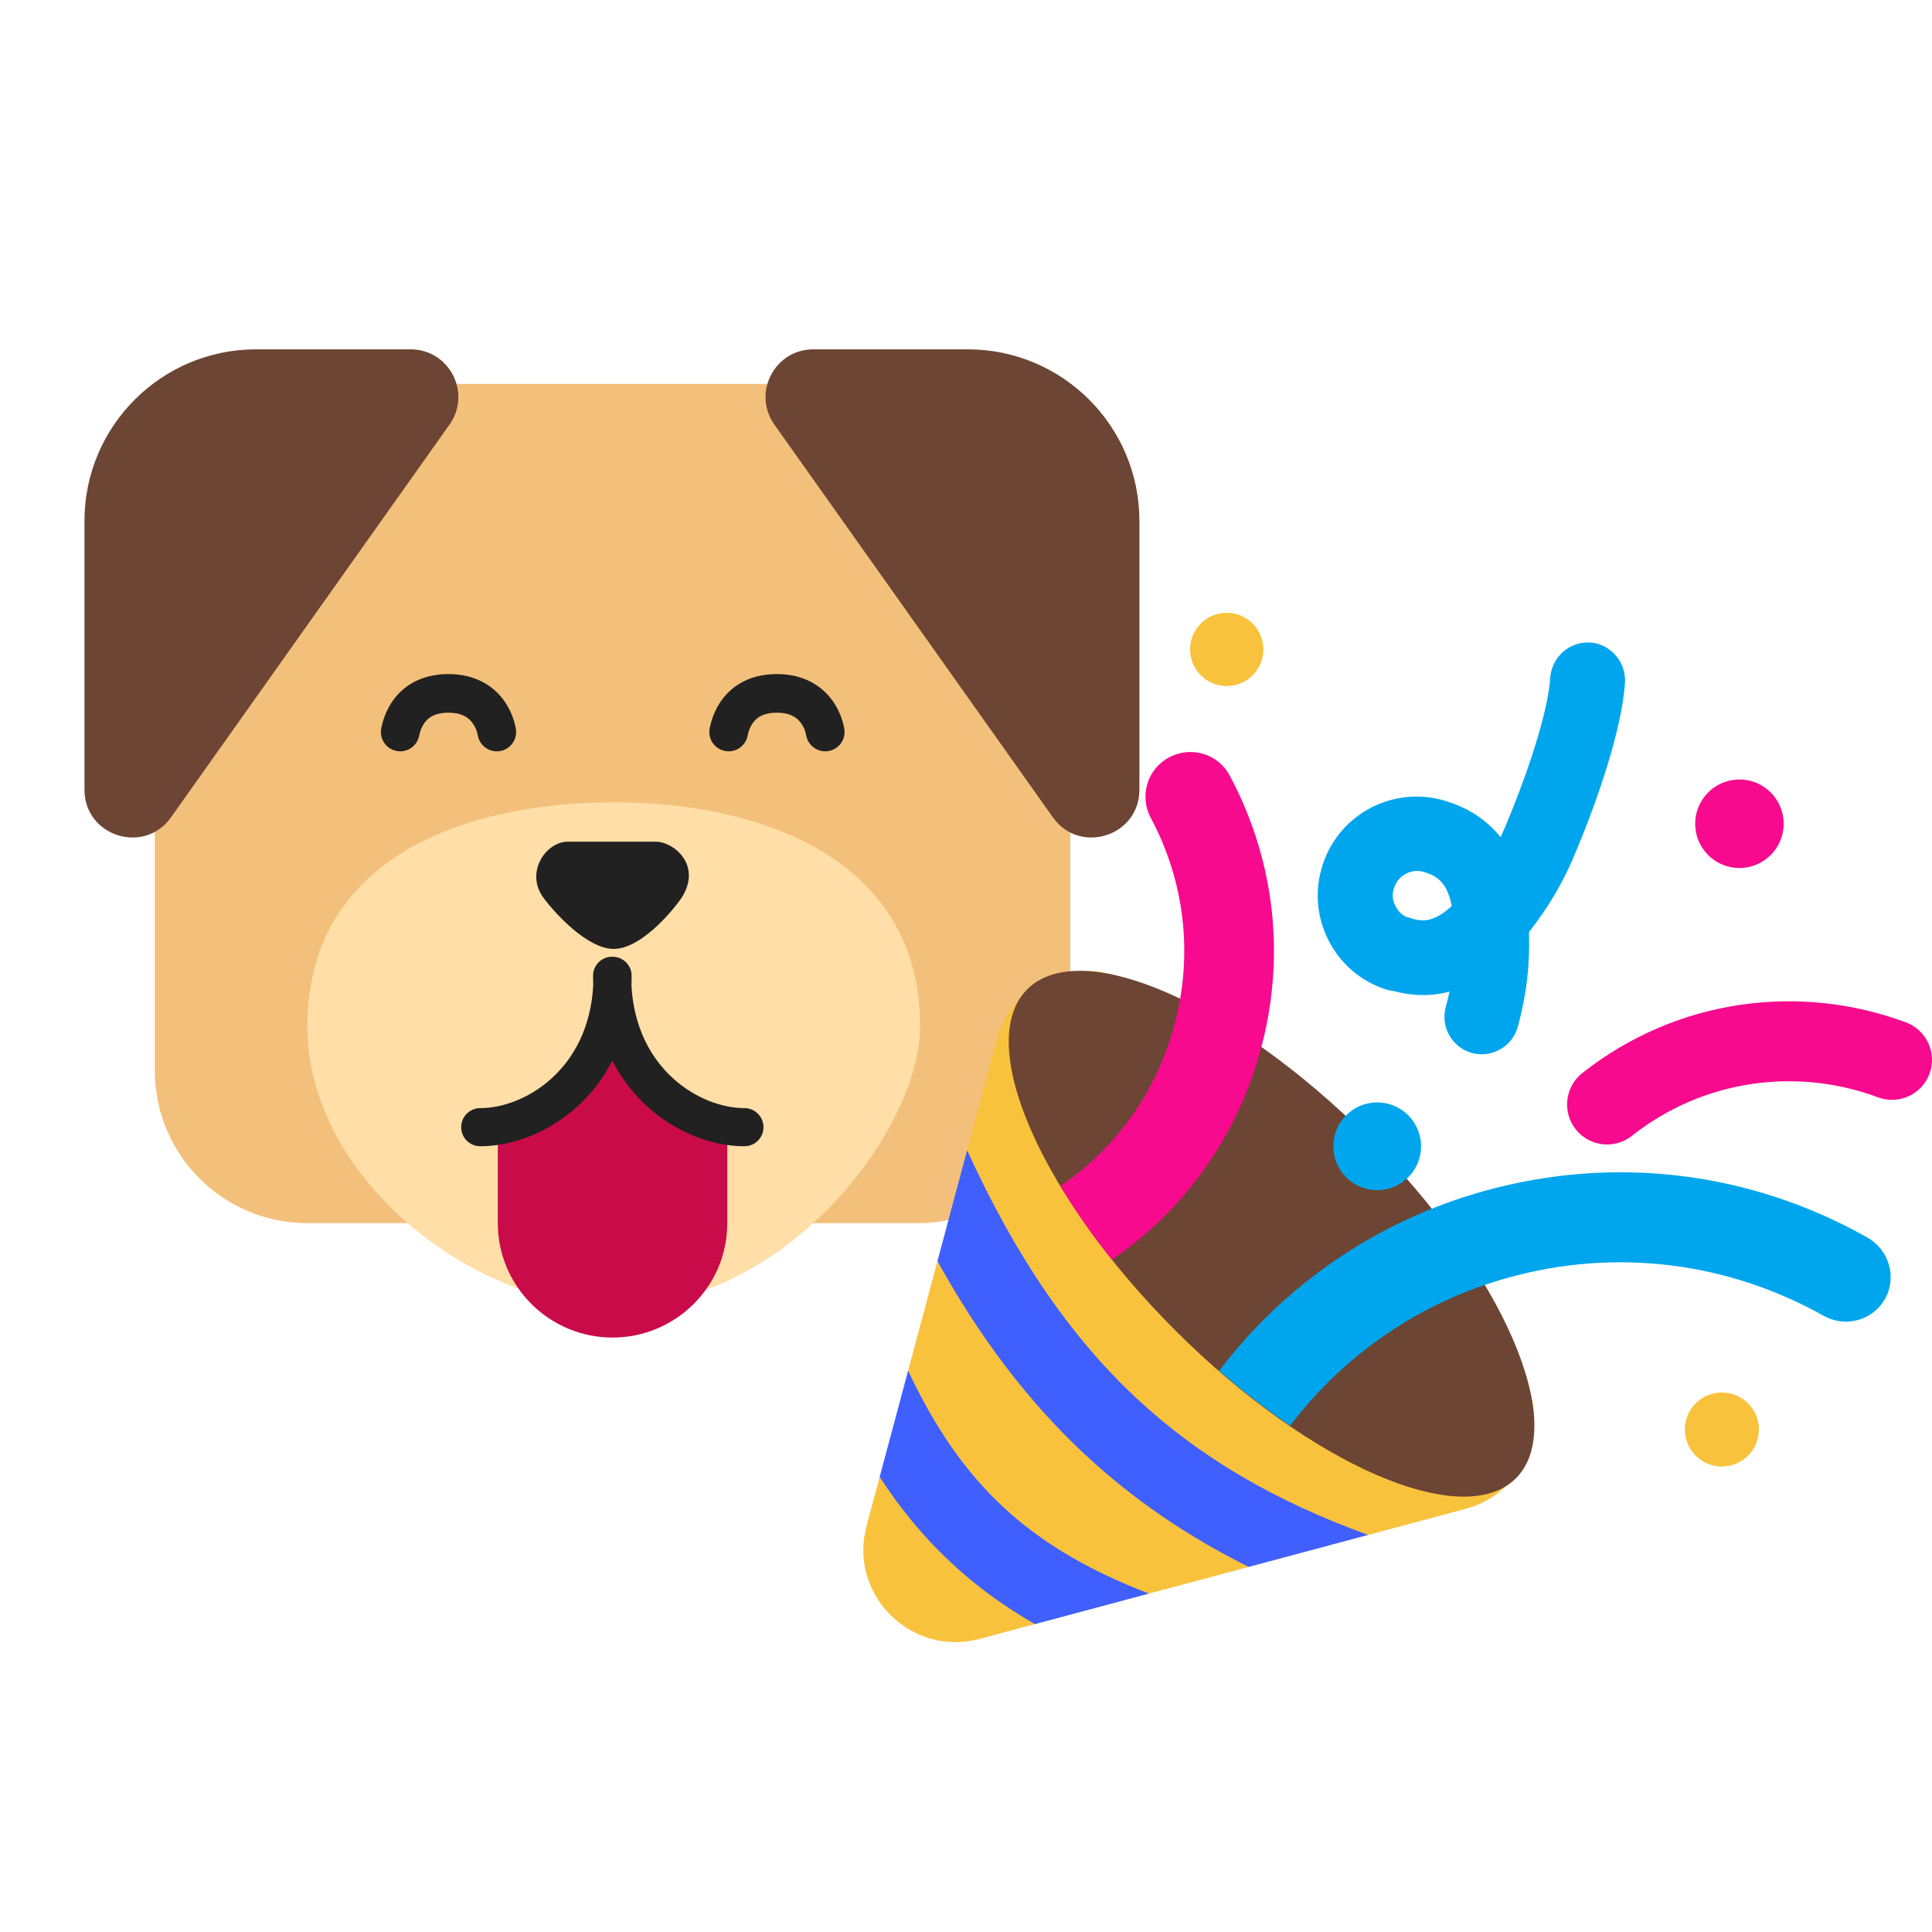
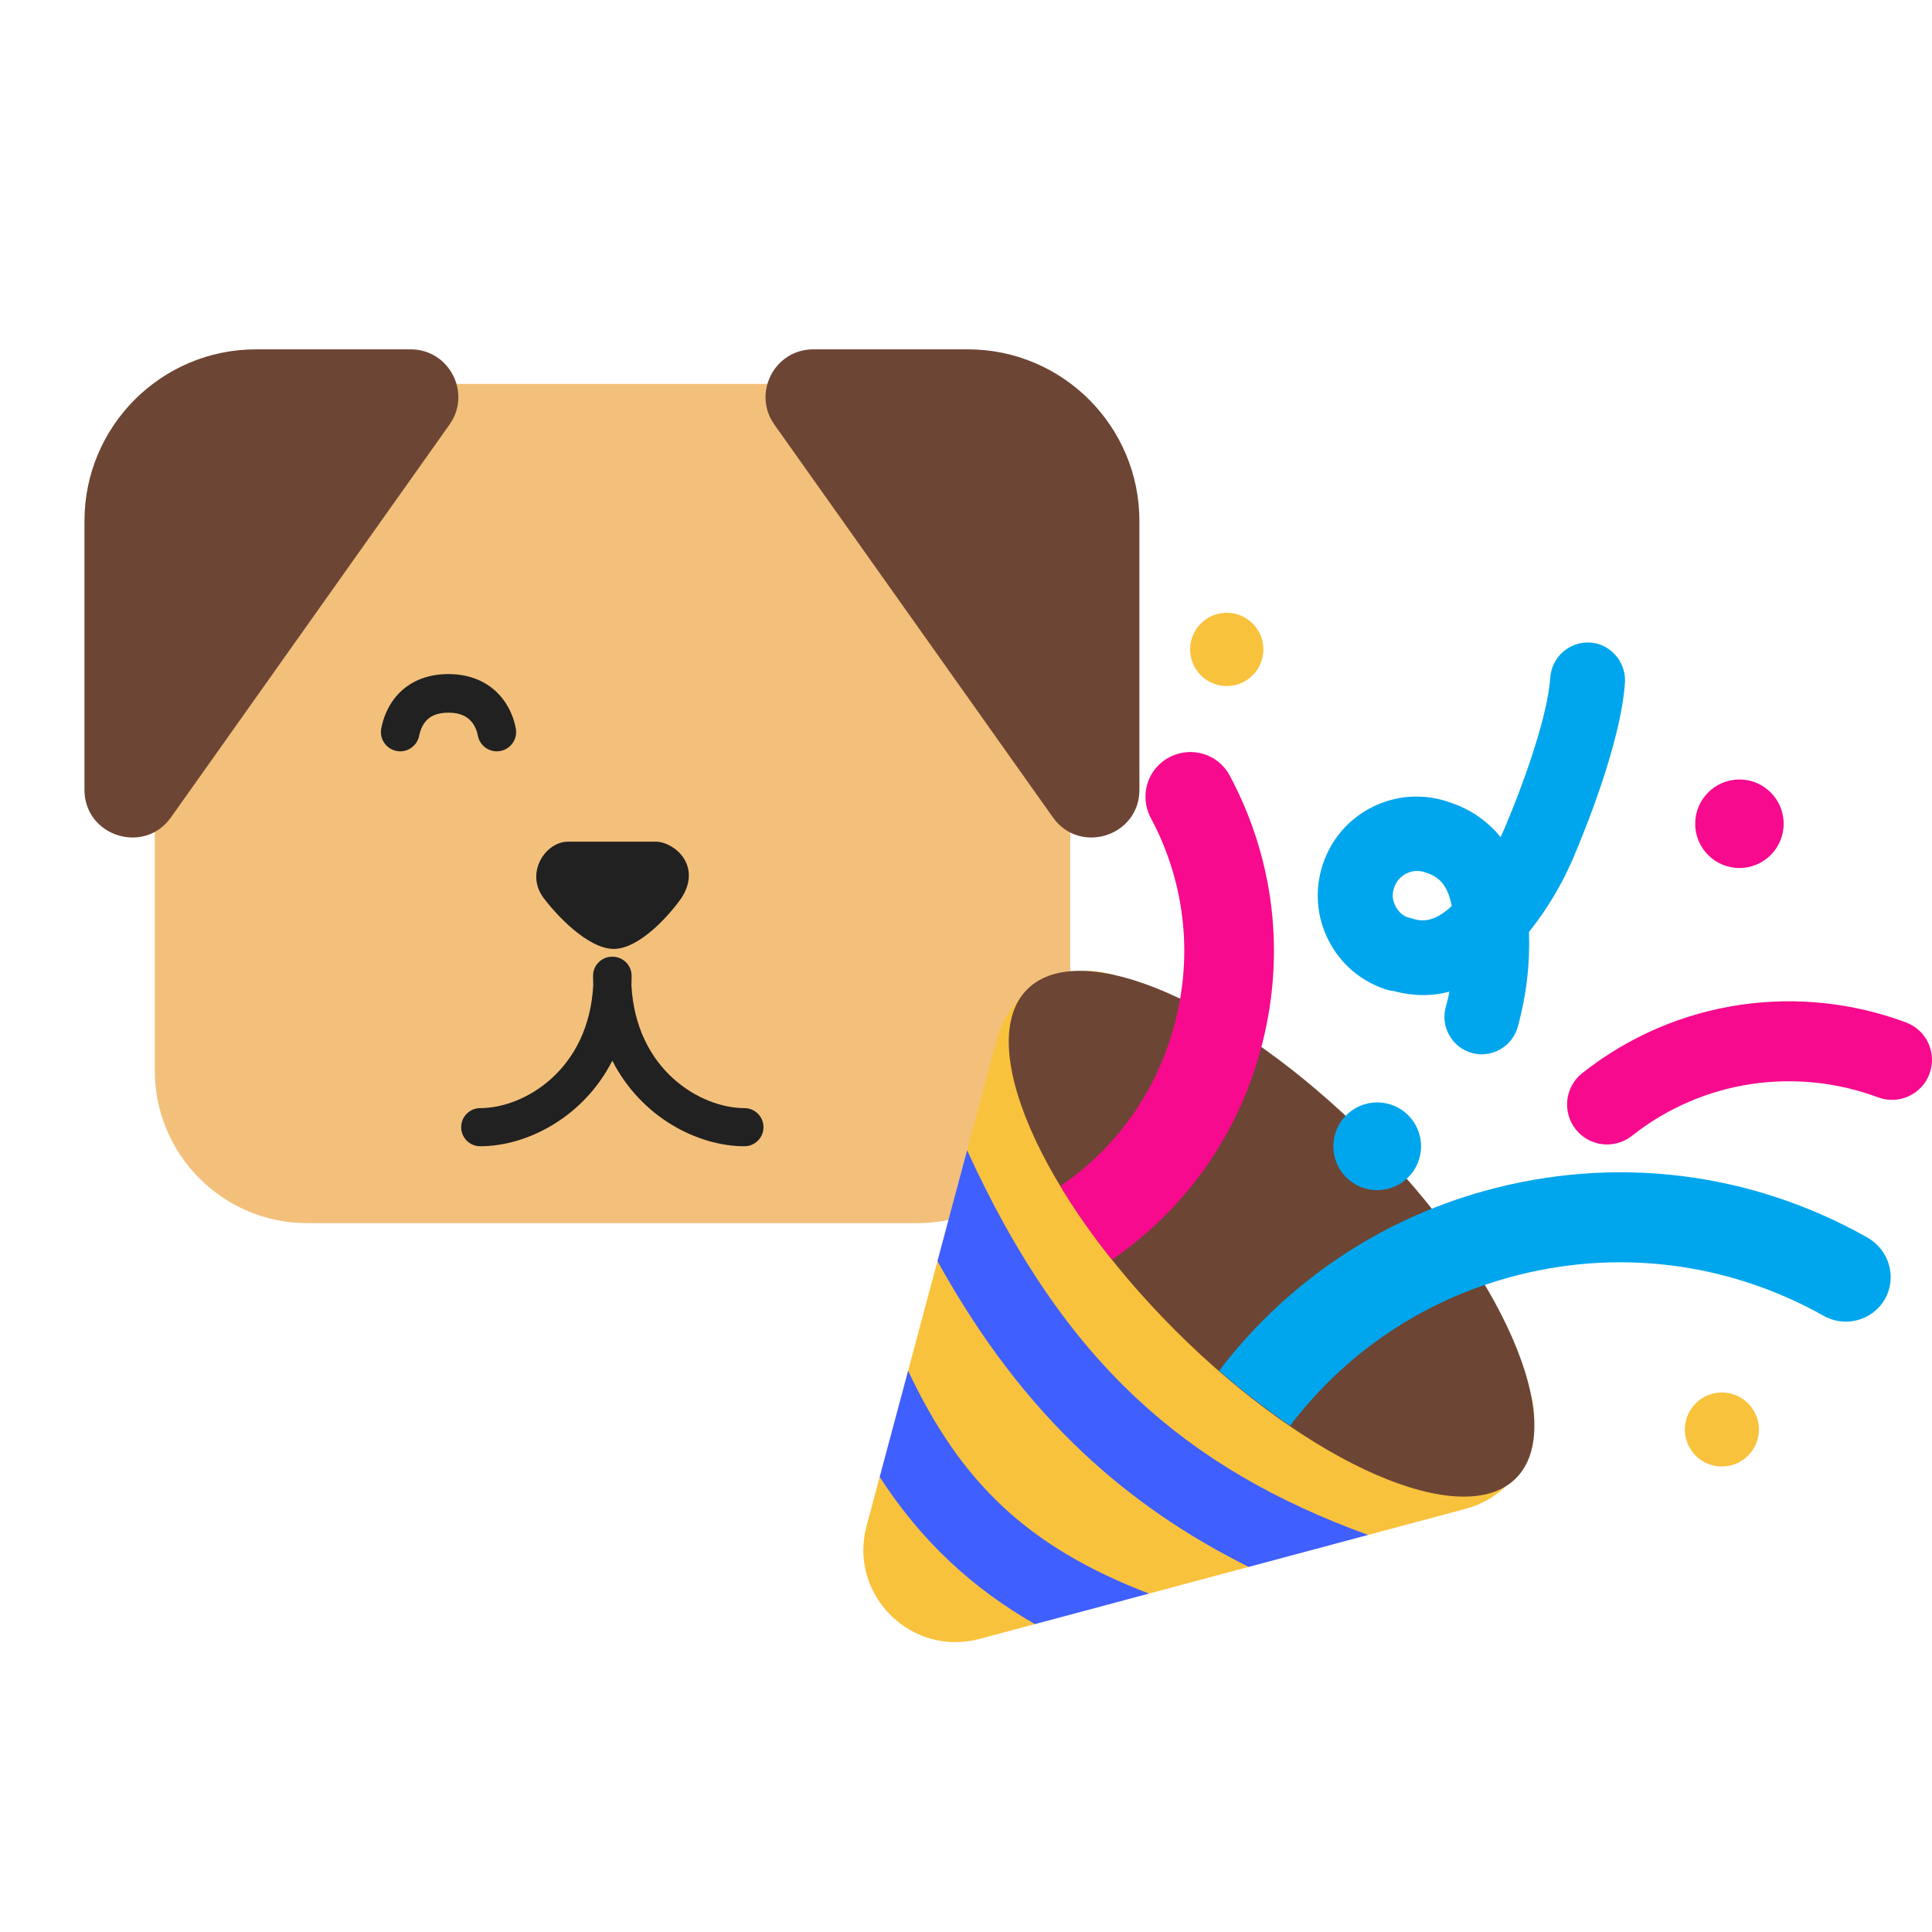
<svg xmlns="http://www.w3.org/2000/svg" width="50" height="50" viewBox="0 0 50 50" fill="none">
  <g clip-path="url(#clip0_6884_5300)">
    <path d="M4.006 13.885C4.006 11.704 5.774 9.936 7.955 9.936H23.75C25.931 9.936 27.699 11.704 27.699 13.885V27.706C27.699 29.887 25.931 31.655 23.75 31.655H7.955C5.774 31.655 4.006 29.887 4.006 27.706V13.885Z" fill="#F3C07B" />
    <path d="M10.848 19.04C10.872 18.916 10.927 18.765 11.032 18.651C11.121 18.553 11.281 18.444 11.607 18.444C11.928 18.444 12.091 18.555 12.186 18.659C12.295 18.779 12.348 18.931 12.365 19.03C12.412 19.302 12.671 19.484 12.943 19.437C13.215 19.39 13.397 19.131 13.35 18.859C13.31 18.631 13.197 18.284 12.925 17.985C12.638 17.671 12.205 17.445 11.607 17.445C11.015 17.445 10.584 17.66 10.295 17.974C10.021 18.273 9.911 18.621 9.867 18.849C9.814 19.12 9.991 19.382 10.262 19.435C10.533 19.488 10.795 19.311 10.848 19.04Z" fill="#212121" />
-     <path d="M19.348 19.04C19.372 18.916 19.427 18.765 19.532 18.651C19.621 18.553 19.781 18.444 20.107 18.444C20.428 18.444 20.591 18.555 20.686 18.659C20.795 18.779 20.847 18.931 20.864 19.03C20.912 19.302 21.171 19.484 21.442 19.437C21.715 19.39 21.897 19.131 21.85 18.859C21.81 18.631 21.697 18.284 21.425 17.985C21.138 17.671 20.705 17.445 20.107 17.445C19.515 17.445 19.084 17.66 18.795 17.974C18.521 18.273 18.411 18.621 18.366 18.849C18.314 19.12 18.491 19.382 18.762 19.435C19.033 19.488 19.295 19.311 19.348 19.04Z" fill="#212121" />
-     <path d="M23.812 26.564C23.812 22.146 19.555 20.764 15.915 20.764C11.842 20.764 7.955 22.307 7.955 26.564C7.955 30.464 12.212 33.814 15.915 33.814C20.357 33.814 23.812 29.217 23.812 26.564Z" fill="#FFDEA7" />
-     <path d="M12.883 29.341L15.852 27.12L18.822 29.341V31.655C18.822 33.29 17.488 34.616 15.852 34.616C14.217 34.616 12.883 33.29 12.883 31.655V29.341Z" fill="#CA0B4A" />
    <path d="M11.633 10.989L4.426 21.152C3.731 22.133 2.186 21.641 2.186 20.439V13.484C2.186 11.03 4.175 9.041 6.628 9.041H10.627C11.628 9.041 12.213 10.172 11.633 10.989Z" fill="#6D4534" />
    <path d="M20.041 10.989L27.248 21.152C27.943 22.133 29.488 21.641 29.488 20.439V13.484C29.488 11.03 27.499 9.041 25.046 9.041H21.048C20.046 9.041 19.462 10.172 20.041 10.989Z" fill="#6D4534" />
    <path d="M16.983 21.783H14.695C14.119 21.783 13.583 22.588 14.066 23.236C14.394 23.677 15.217 24.558 15.883 24.558C16.55 24.558 17.331 23.677 17.639 23.236C18.171 22.403 17.456 21.794 16.983 21.783Z" fill="#212121" />
    <path d="M16.346 25.253C16.346 24.981 16.125 24.76 15.853 24.76L15.847 24.76L15.841 24.76C15.569 24.76 15.348 24.981 15.348 25.253C15.348 25.335 15.35 25.415 15.353 25.494C15.239 27.686 13.57 28.678 12.428 28.678C12.156 28.678 11.935 28.899 11.935 29.171C11.935 29.444 12.156 29.665 12.428 29.665C13.624 29.665 15.093 28.929 15.847 27.451C16.601 28.929 18.07 29.665 19.266 29.665C19.538 29.665 19.759 29.444 19.759 29.171C19.759 28.899 19.538 28.678 19.266 28.678C18.124 28.678 16.456 27.686 16.341 25.494C16.345 25.415 16.346 25.335 16.346 25.253Z" fill="#212121" />
    <path d="M25.351 42.415L26.803 42.026L27.193 41.182L29.711 41.248L32.33 40.547L32.919 39.633L35.37 39.734L37.928 39.049C39.705 38.575 40.307 36.344 39.004 35.041L29.803 25.83C28.5 24.527 26.269 25.119 25.795 26.906L25.032 29.756L25.139 32.07L24.27 32.605L23.49 35.519L23.62 37.738L22.768 38.215L22.429 39.483C21.945 41.26 23.574 42.889 25.351 42.415Z" fill="#F9C23C" />
    <path d="M28.066 37.63C26.605 36.265 25.36 34.622 24.261 32.637L25.029 29.77C26.291 32.532 27.71 34.596 29.413 36.187C31.055 37.72 32.999 38.849 35.406 39.724L32.317 40.551C30.736 39.764 29.329 38.809 28.066 37.63Z" fill="#3F5FFF" />
    <path d="M24.598 40.427C23.899 39.774 23.298 39.042 22.766 38.222L23.502 35.475C24.195 36.946 24.972 38.075 25.946 38.985C26.917 39.894 28.126 40.623 29.735 41.242L26.784 42.032C25.972 41.565 25.248 41.036 24.598 40.427Z" fill="#3F5FFF" />
    <path d="M39.231 38.259C40.613 36.877 38.896 32.928 35.401 29.433C31.906 25.939 27.967 24.221 26.585 25.603C25.203 26.985 26.921 30.934 30.415 34.429C33.91 37.923 37.859 39.631 39.231 38.259Z" fill="#6D4534" />
    <path d="M31.827 20.075C33.051 22.365 33.298 24.991 32.538 27.469C31.896 29.582 30.573 31.368 28.777 32.602C28.263 31.961 27.819 31.319 27.444 30.697C28.816 29.759 29.823 28.397 30.317 26.788C30.899 24.902 30.712 22.908 29.784 21.171C29.477 20.598 29.695 19.897 30.257 19.601C30.83 19.295 31.531 19.512 31.827 20.075Z" fill="#F70A8D" />
    <path d="M42.232 29.396C44.099 27.922 46.52 27.622 48.603 28.399C49.139 28.599 49.735 28.327 49.935 27.791C50.134 27.256 49.862 26.66 49.327 26.46C46.593 25.44 43.407 25.831 40.949 27.772C40.501 28.127 40.424 28.777 40.779 29.226C41.133 29.674 41.784 29.751 42.232 29.396Z" fill="#F70A8D" />
    <path d="M46.161 21.319C46.161 21.951 45.649 22.464 45.016 22.464C44.384 22.464 43.871 21.951 43.871 21.319C43.871 20.686 44.384 20.173 45.016 20.173C45.649 20.173 46.161 20.686 46.161 21.319Z" fill="#F70A8D" />
-     <path d="M32.696 16.807C32.696 17.331 32.271 17.755 31.748 17.755C31.225 17.755 30.8 17.331 30.8 16.807C30.8 16.284 31.225 15.859 31.748 15.859C32.271 15.859 32.696 16.284 32.696 16.807Z" fill="#F9C23C" />
+     <path d="M32.696 16.807C32.696 17.331 32.271 17.755 31.748 17.755C31.225 17.755 30.8 17.331 30.8 16.807C30.8 16.284 31.225 15.859 31.748 15.859C32.271 15.859 32.696 16.284 32.696 16.807" fill="#F9C23C" />
    <path d="M45.52 36.996C45.52 37.524 45.091 37.953 44.562 37.953C44.033 37.953 43.604 37.524 43.604 36.996C43.604 36.467 44.033 36.038 44.562 36.038C45.091 36.038 45.52 36.467 45.52 36.996Z" fill="#F9C23C" />
    <path d="M41.719 16.866C41.561 16.728 41.364 16.639 41.147 16.629C40.613 16.6 40.159 17.005 40.12 17.538C40.051 18.623 39.3 20.588 39.014 21.25C39.014 21.254 39.012 21.259 39.009 21.264C39.007 21.269 39.004 21.274 39.004 21.279C38.951 21.41 38.895 21.538 38.834 21.665C38.734 21.538 38.623 21.423 38.501 21.319C38.224 21.072 37.889 20.884 37.494 20.756L37.464 20.746C36.131 20.302 34.68 21.022 34.236 22.365C34.019 23.017 34.068 23.708 34.374 24.32C34.68 24.932 35.203 25.386 35.855 25.603C35.925 25.626 35.996 25.641 36.067 25.648C36.566 25.783 37.048 25.787 37.513 25.663C37.485 25.798 37.452 25.933 37.415 26.067C37.277 26.58 37.583 27.113 38.096 27.252C38.609 27.39 39.142 27.084 39.281 26.571C39.503 25.766 39.599 24.947 39.57 24.12C40.083 23.477 40.494 22.768 40.801 22L40.816 21.965C40.998 21.522 41.959 19.198 42.055 17.646C42.065 17.34 41.936 17.054 41.719 16.866ZM36.901 22.582C37.173 22.673 37.452 22.825 37.571 23.447C37.085 23.899 36.773 23.849 36.497 23.757C36.464 23.746 36.43 23.737 36.397 23.73C36.271 23.671 36.17 23.566 36.112 23.441C36.033 23.293 36.023 23.125 36.082 22.967C36.191 22.642 36.546 22.464 36.872 22.572L36.901 22.582Z" fill="#00A6ED" />
    <path d="M38.402 30.825C41.768 29.888 45.293 30.312 48.333 32.03C48.896 32.356 49.093 33.056 48.788 33.609C48.472 34.172 47.761 34.37 47.198 34.054C44.7 32.652 41.798 32.296 39.034 33.066C36.753 33.698 34.799 35.041 33.387 36.897C32.785 36.482 32.163 36.008 31.551 35.475C33.259 33.234 35.638 31.596 38.402 30.825Z" fill="#00A6ED" />
    <path d="M36.777 29.666C36.777 30.293 36.269 30.801 35.642 30.801C35.015 30.801 34.507 30.293 34.507 29.666C34.507 29.039 35.015 28.53 35.642 28.53C36.269 28.53 36.777 29.039 36.777 29.666Z" fill="#00A6ED" />
  </g>
  <defs>
    <clipPath id="clip0_6884_5300">
      <rect width="50" height="50" fill="white" />
    </clipPath>
  </defs>
</svg>